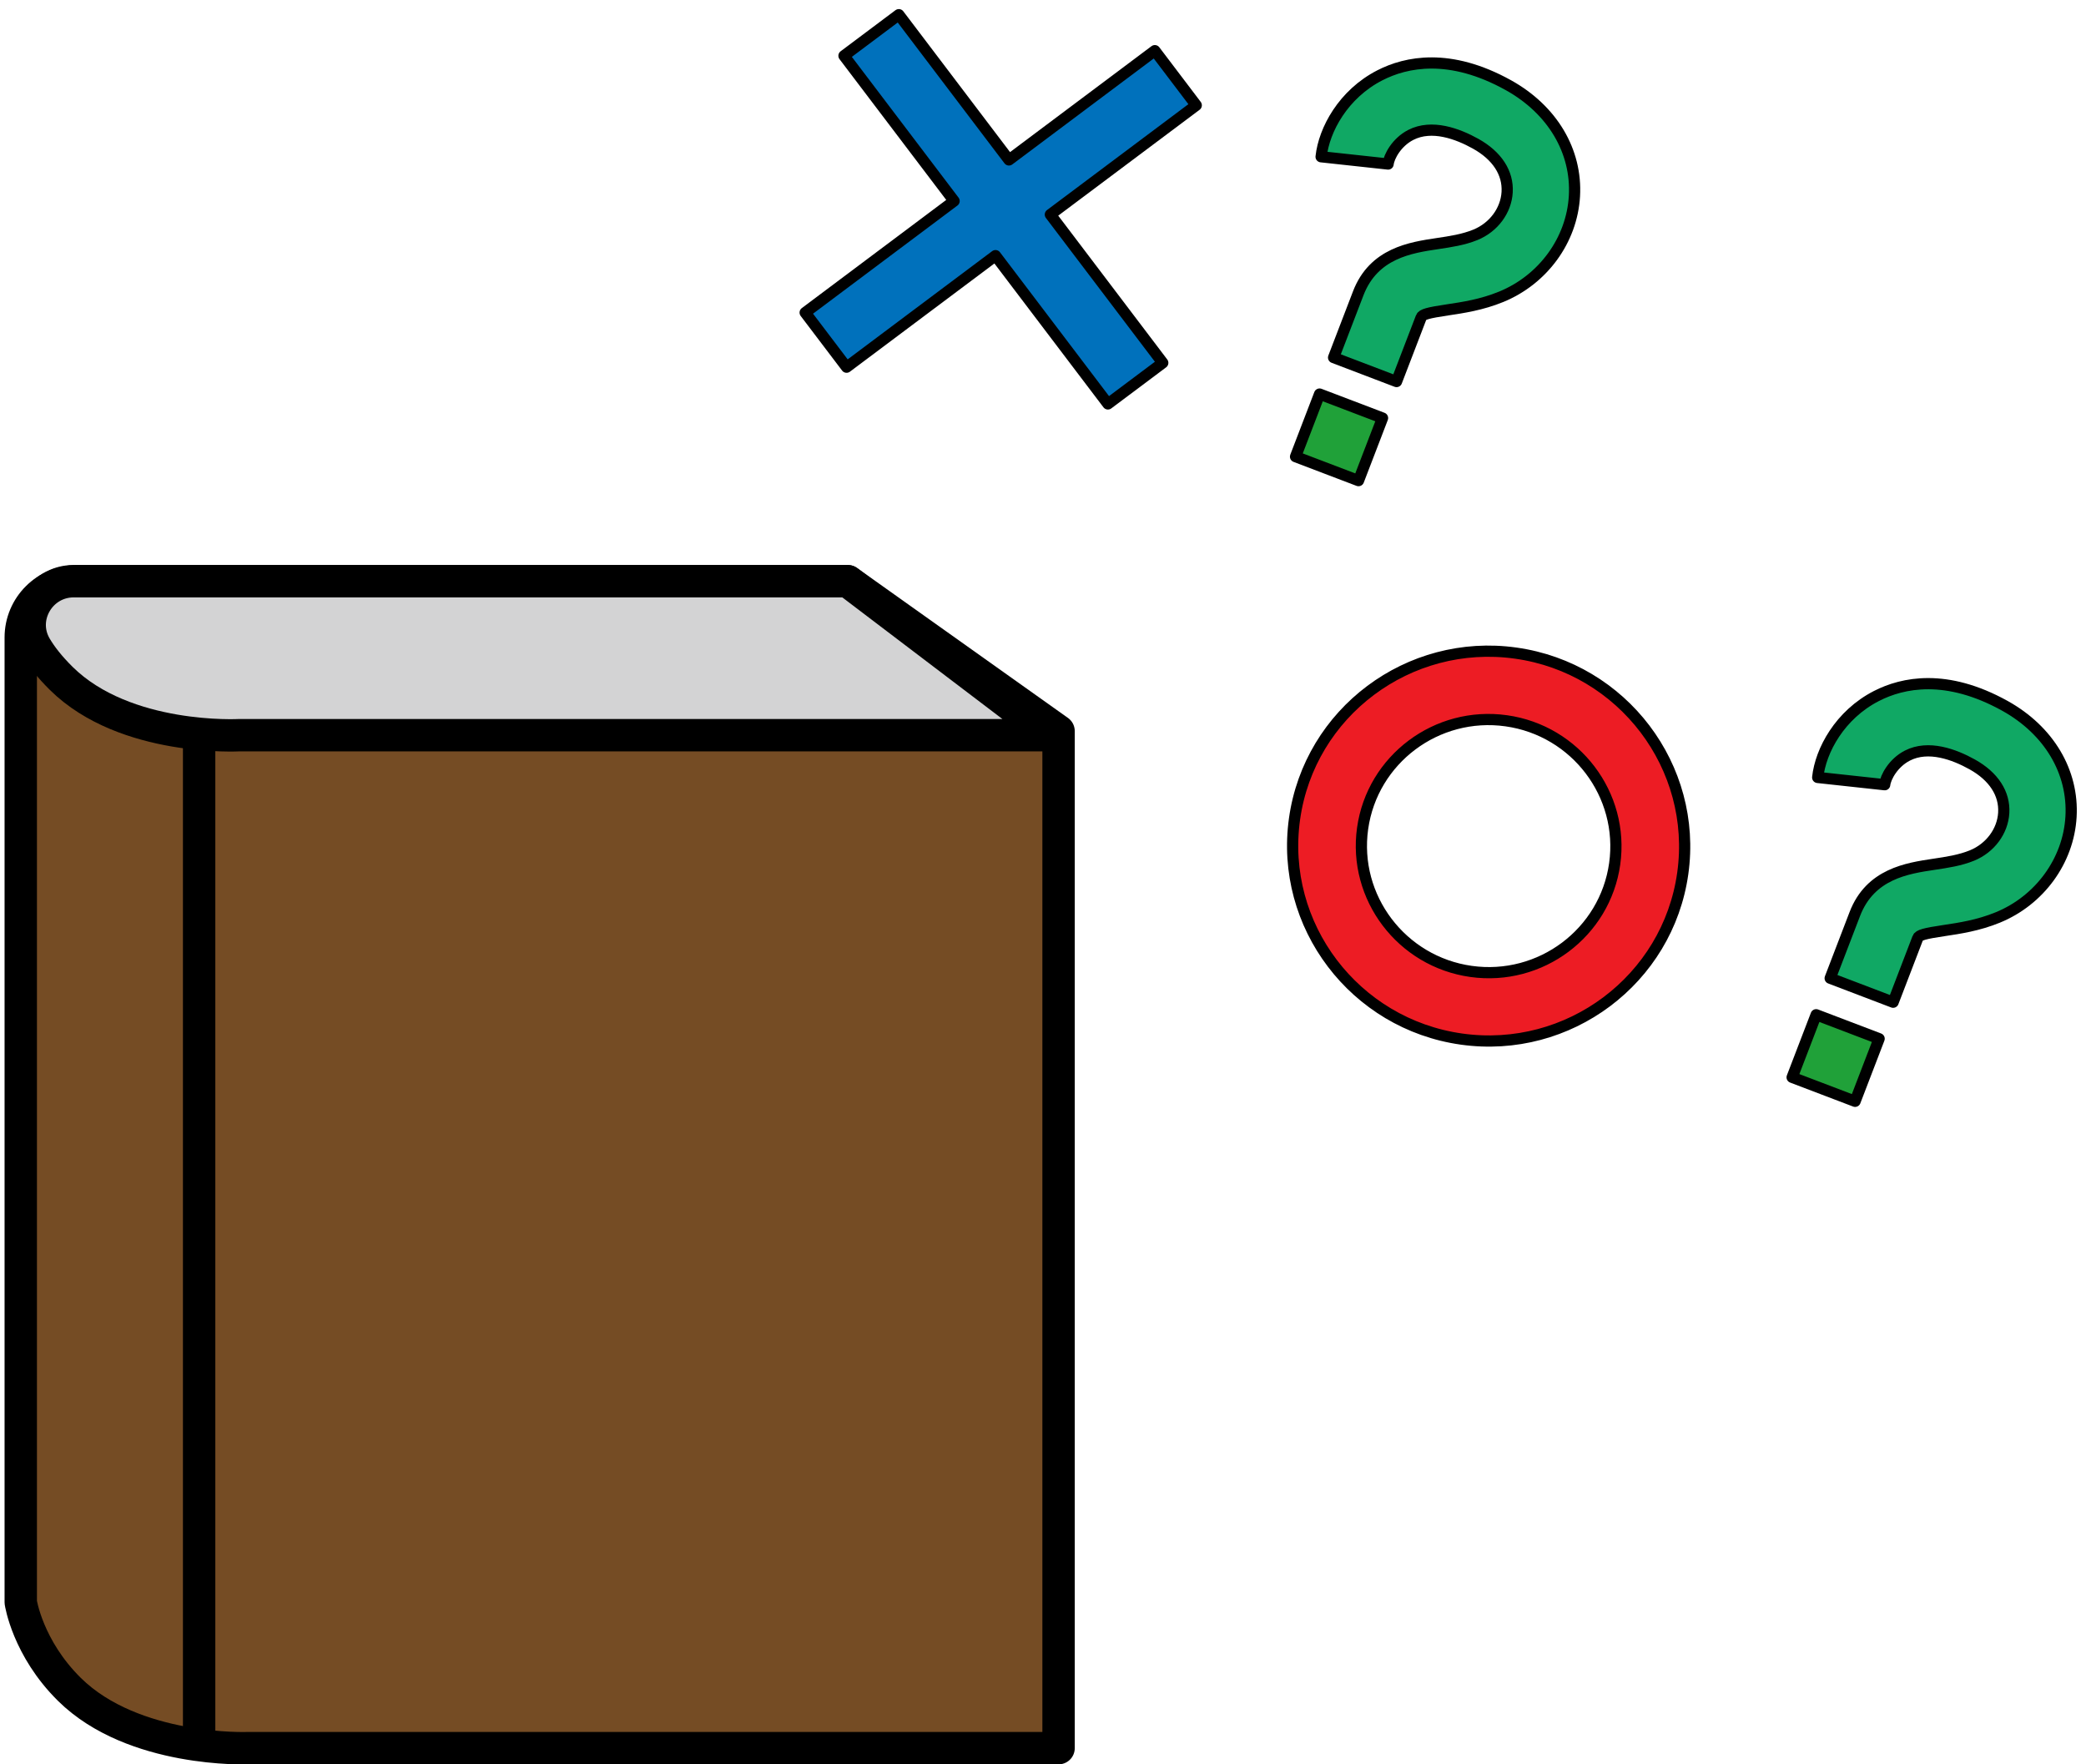
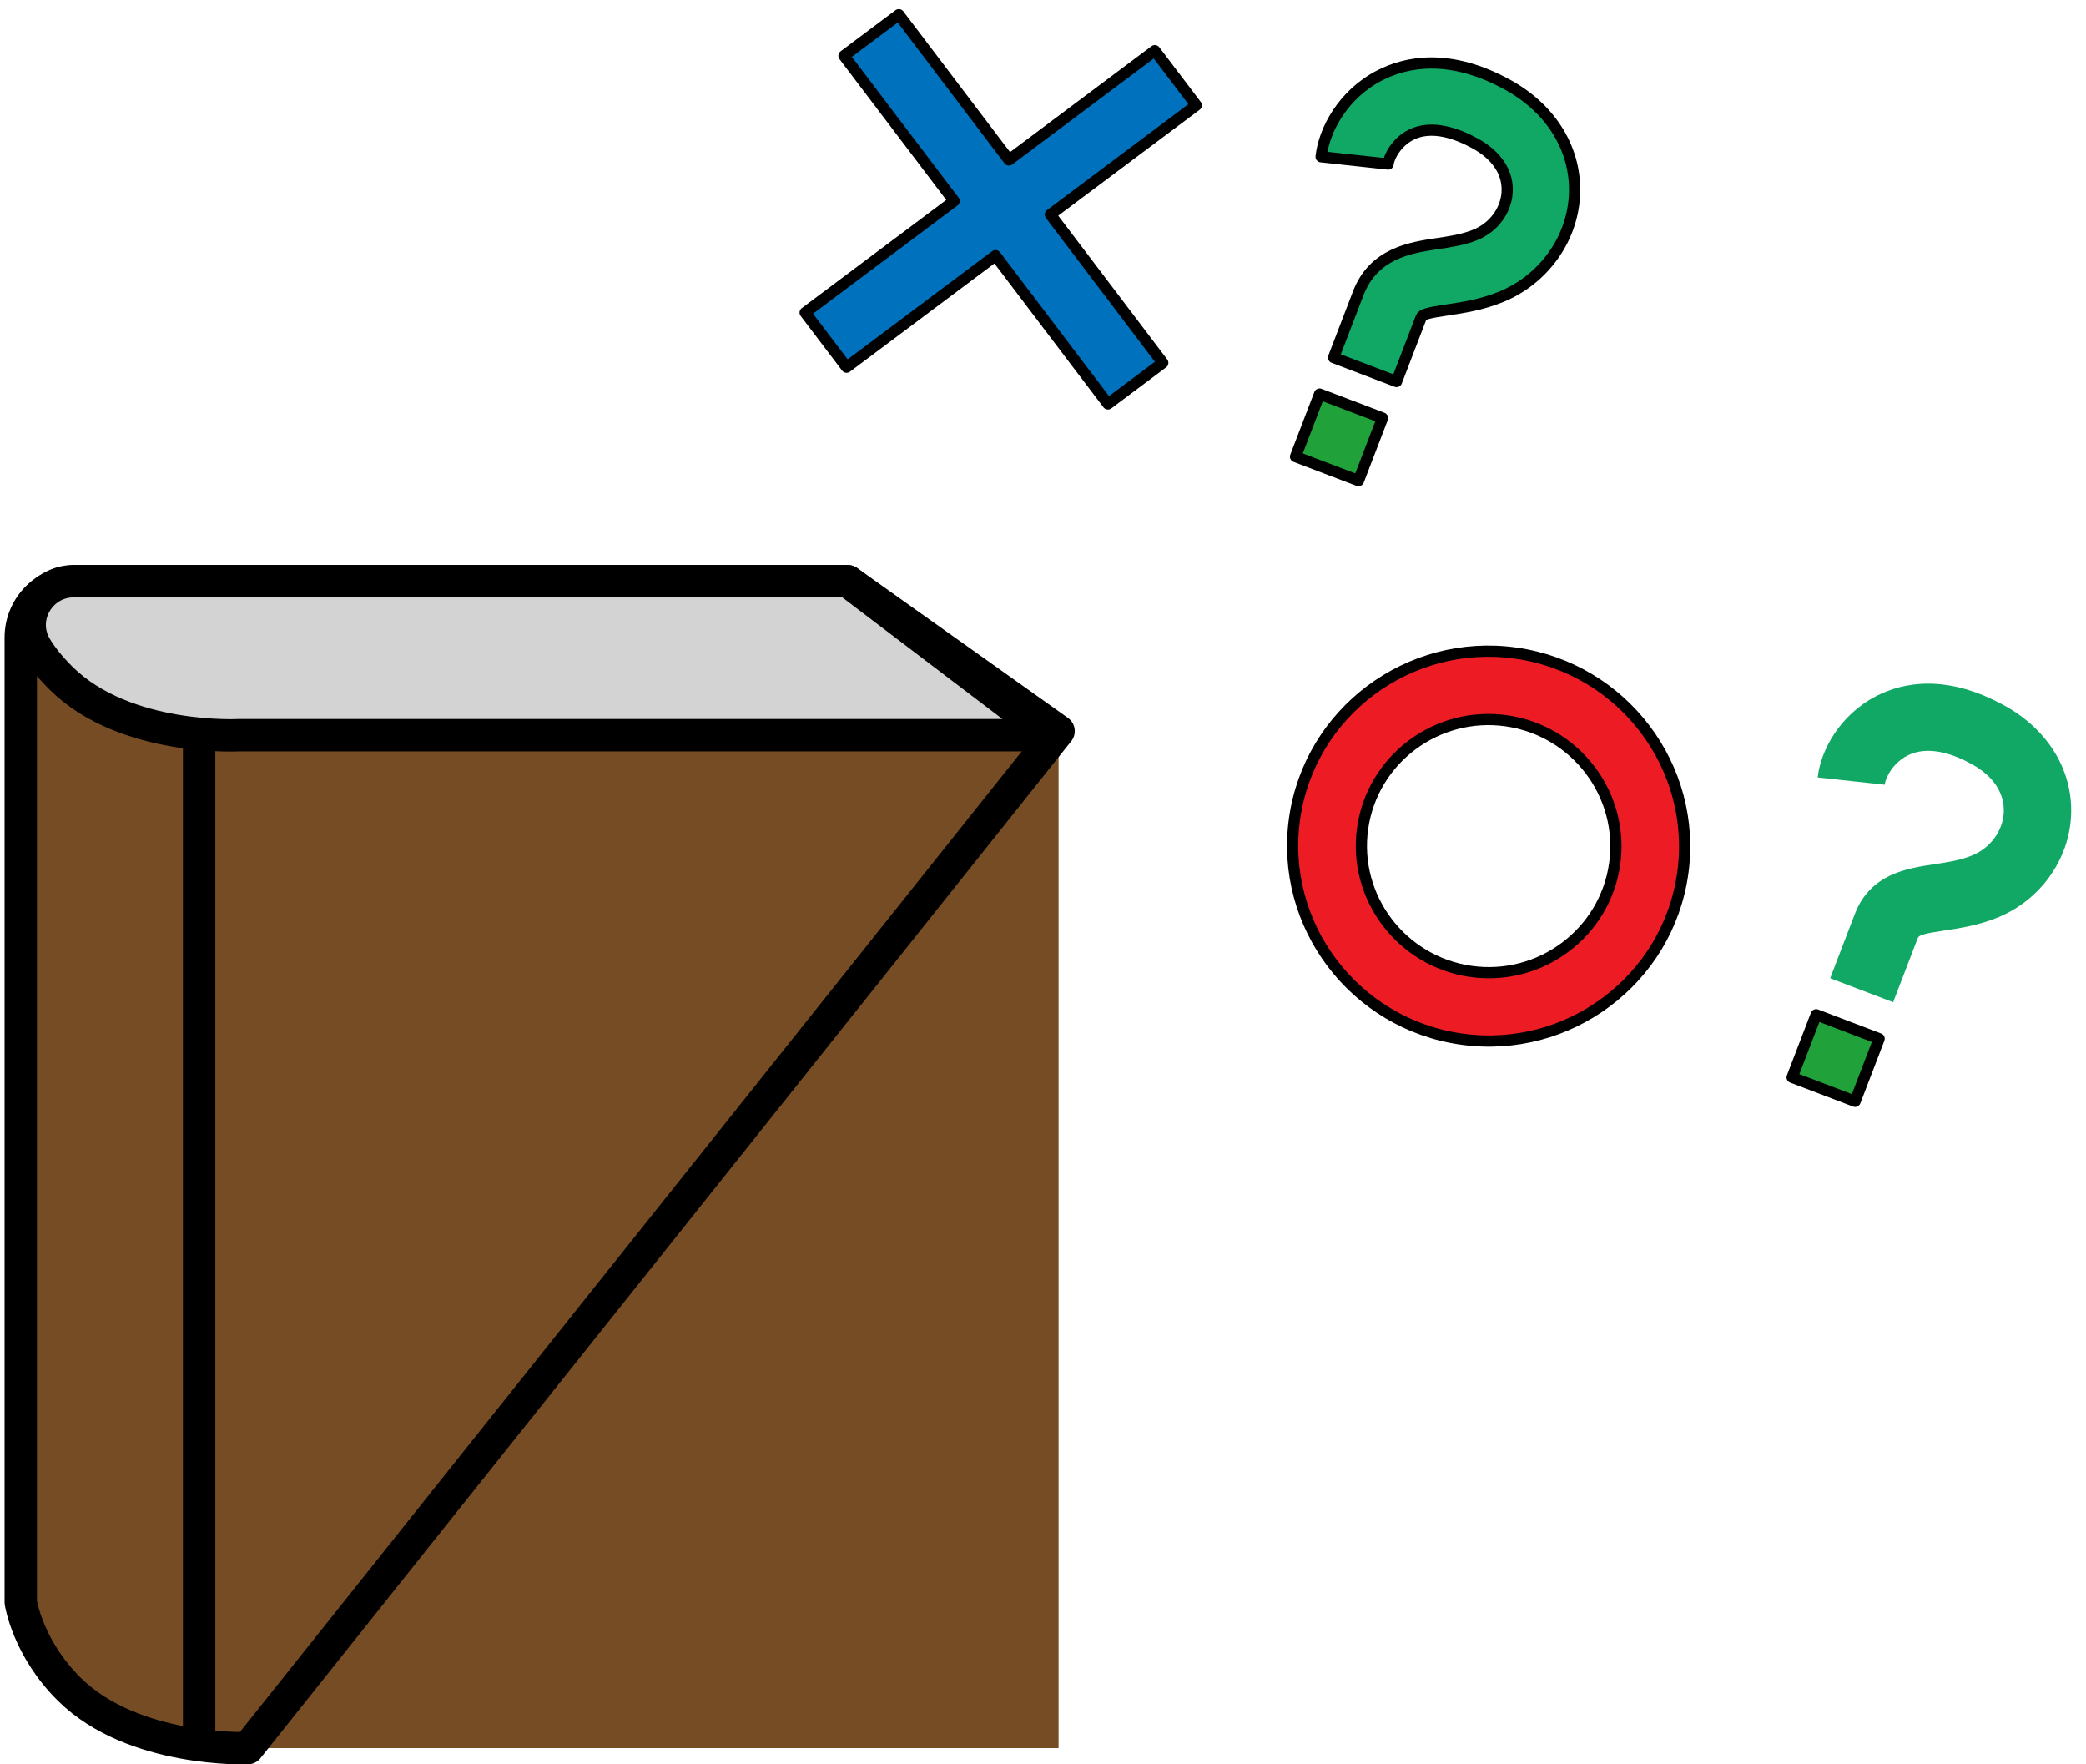
<svg xmlns="http://www.w3.org/2000/svg" width="201px" height="170px" viewBox="0 0 201 170" version="1.1">
  <title>Group 19</title>
  <desc>Created with Sketch.</desc>
  <g id="Page-1" stroke="none" stroke-width="1" fill="none" fill-rule="evenodd">
    <g id="slice-copy" transform="translate(-532, -892)">
      <g id="Group-19" transform="translate(534, 890)">
        <g id="Group-24" transform="translate(136.849, 56.045) rotate(8) translate(-136.849, -56.045) translate(72.849, 8.545)">
          <g id="Group-20" transform="translate(53.484, 55.083)">
            <path d="M18.888,31.183 C12.125,31.183 6.624,25.713 6.624,18.99 C6.624,12.266 12.125,6.796 18.888,6.796 C25.65,6.796 31.152,12.266 31.152,18.99 C31.152,25.713 25.65,31.183 18.888,31.183 M18.888,0.212 C8.473,0.212 -0,8.635 -0,18.99 C-0,29.344 8.473,37.767 18.888,37.767 C29.302,37.767 37.776,29.344 37.776,18.99 C37.776,8.635 29.302,0.212 18.888,0.212" id="Fill-1" fill="#ED1C24" />
            <path d="M18.888,31.183 C12.125,31.183 6.624,25.713 6.624,18.99 C6.624,12.266 12.125,6.796 18.888,6.796 C25.65,6.796 31.152,12.266 31.152,18.99 C31.152,25.713 25.65,31.183 18.888,31.183 Z M18.888,0.212 C8.473,0.212 -0,8.635 -0,18.99 C-0,29.344 8.473,37.767 18.888,37.767 C29.302,37.767 37.776,29.344 37.776,18.99 C37.776,8.635 29.302,0.212 18.888,0.212 Z" id="Stroke-3" stroke="#000000" stroke-width="1.08" stroke-linecap="round" stroke-linejoin="round" />
          </g>
          <g id="Group-23" transform="translate(0, 2.395)">
            <polygon id="Fill-5" fill="#0071BC" points="34.538 4.913 29.854 0.257 17.398 12.64 4.943 0.257 0.26 4.913 12.716 17.296 -0 29.938 4.684 34.593 17.398 21.952 30.114 34.593 34.797 29.938 22.082 17.296" />
            <polygon id="Stroke-7" stroke="#000000" stroke-width="1.08" stroke-linecap="round" stroke-linejoin="round" points="34.538 4.913 29.854 0.257 17.398 12.64 4.943 0.257 0.26 4.913 12.716 17.296 -0 29.938 4.684 34.593 17.398 21.952 30.114 34.593 34.797 29.938 22.082 17.296" />
          </g>
          <g id="Group-22" transform="translate(46.873, 0)">
            <polygon id="Fill-9" fill="#20A139" points="8.18 40.946 1.85 39.502 3.303 33.208 9.634 34.652" />
            <polygon id="Stroke-11" stroke="#000000" stroke-width="1.08" stroke-linecap="round" stroke-linejoin="round" points="8.18 40.946 1.85 39.502 3.303 33.208 9.634 34.652" />
            <path d="M10.481,30.981 L4.151,29.536 L5.641,23.083 C6.576,19.032 10.028,18.012 12.548,17.266 C13.737,16.915 14.965,16.551 16.04,15.924 C17.676,14.969 18.639,13.205 18.495,11.431 C18.343,9.572 17.043,8.079 14.832,7.227 C12.989,6.516 10.399,5.945 8.534,7.258 C7.284,8.138 6.737,9.618 6.76,10.341 L0.268,10.546 C0.184,7.927 1.546,4.266 4.779,1.989 C7.108,0.349 11.147,-1.117 17.181,1.206 C21.705,2.95 24.616,6.578 24.969,10.911 C25.313,15.137 23.1,19.29 19.33,21.492 C17.574,22.517 15.815,23.038 14.4,23.456 C12.541,24.006 12.041,24.226 11.971,24.528 L10.481,30.981 Z" id="Fill-13" fill="#10A864" />
            <path d="M10.481,30.981 L4.151,29.536 L5.641,23.083 C6.576,19.032 10.028,18.012 12.548,17.266 C13.737,16.915 14.965,16.551 16.04,15.924 C17.676,14.969 18.639,13.205 18.495,11.431 C18.343,9.572 17.043,8.079 14.832,7.227 C12.989,6.516 10.399,5.945 8.534,7.258 C7.284,8.138 6.737,9.618 6.76,10.341 L0.268,10.546 C0.184,7.927 1.546,4.266 4.779,1.989 C7.108,0.349 11.147,-1.117 17.181,1.206 C21.705,2.95 24.616,6.578 24.969,10.911 C25.313,15.137 23.1,19.29 19.33,21.492 C17.574,22.517 15.815,23.038 14.4,23.456 C12.541,24.006 12.041,24.226 11.971,24.528 L10.481,30.981 Z" id="Stroke-15" stroke="#000000" stroke-width="1.08" stroke-linecap="round" stroke-linejoin="round" />
          </g>
          <g id="Group-21" transform="translate(102.761, 52.089)">
            <polygon id="Fill-17" fill="#20A139" points="7.999 41.42 1.669 39.976 3.122 33.682 9.453 35.126" />
            <polygon id="Stroke-19" stroke="#000000" stroke-width="1.08" stroke-linecap="round" stroke-linejoin="round" points="7.999 41.42 1.669 39.976 3.122 33.682 9.453 35.126" />
            <path d="M10.3,31.455 L3.97,30.01 L5.46,23.557 C6.395,19.506 9.847,18.486 12.367,17.74 C13.555,17.389 14.784,17.025 15.859,16.398 C17.494,15.443 18.458,13.679 18.314,11.905 C18.162,10.046 16.862,8.553 14.651,7.701 C12.807,6.99 10.218,6.419 8.353,7.732 C7.103,8.612 6.556,10.092 6.579,10.815 L0.087,11.02 C0.003,8.401 1.365,4.74 4.598,2.463 C6.927,0.823 10.965,-0.643 17,1.68 C21.524,3.424 24.435,7.052 24.788,11.385 C25.131,15.611 22.919,19.764 19.149,21.966 C17.393,22.991 15.633,23.512 14.219,23.93 C12.36,24.48 11.86,24.7 11.79,25.002 L10.3,31.455 Z" id="Fill-21" fill="#10A864" />
-             <path d="M10.3,31.455 L3.97,30.01 L5.46,23.557 C6.395,19.506 9.847,18.486 12.367,17.74 C13.555,17.389 14.784,17.025 15.859,16.398 C17.494,15.443 18.458,13.679 18.314,11.905 C18.162,10.046 16.862,8.553 14.651,7.701 C12.807,6.99 10.218,6.419 8.353,7.732 C7.103,8.612 6.556,10.092 6.579,10.815 L0.087,11.02 C0.003,8.401 1.365,4.74 4.598,2.463 C6.927,0.823 10.965,-0.643 17,1.68 C21.524,3.424 24.435,7.052 24.788,11.385 C25.131,15.611 22.919,19.764 19.149,21.966 C17.393,22.991 15.633,23.512 14.219,23.93 C12.36,24.48 11.86,24.7 11.79,25.002 L10.3,31.455 Z" id="Stroke-23" stroke="#000000" stroke-width="1.08" stroke-linecap="round" stroke-linejoin="round" />
          </g>
        </g>
        <g id="Group-13-Copy" transform="translate(0, 58)">
          <path d="M100,14.445 L79.684,0 L5.428,0 C2.431,0 0,2.43 0,5.425 L0,98.384 C0,98.384 0.655,102.795 4.688,106.777 C10.861,112.872 21.875,112.438 21.875,112.438 L100,112.438 L100,14.445 Z" id="Fill-1" fill="#754C24" />
-           <path d="M100,14.445 L79.684,0 L5.428,0 C2.431,0 0,2.43 0,5.425 L0,98.384 C0,98.384 0.655,102.795 4.688,106.777 C10.861,112.872 21.875,112.438 21.875,112.438 L100,112.438 L100,14.445 Z" id="Stroke-3" stroke="#000000" stroke-width="3.12" stroke-linejoin="round" />
+           <path d="M100,14.445 L79.684,0 L5.428,0 C2.431,0 0,2.43 0,5.425 L0,98.384 C0,98.384 0.655,102.795 4.688,106.777 C10.861,112.872 21.875,112.438 21.875,112.438 L100,14.445 Z" id="Stroke-3" stroke="#000000" stroke-width="3.12" stroke-linejoin="round" />
          <path d="M99.219,14.836 L21.094,14.836 C21.094,14.836 10.08,15.465 3.906,9.37 C2.78,8.258 1.988,7.241 1.444,6.322 C-0.209,3.526 1.853,0 5.1,0 L79.688,0 L99.219,14.836 Z" id="Fill-5" fill="#D3D3D4" />
          <path d="M99.219,14.836 L21.094,14.836 C21.094,14.836 10.08,15.465 3.906,9.37 C2.78,8.258 1.988,7.241 1.444,6.322 C-0.209,3.526 1.853,0 5.1,0 L79.688,0 L99.219,14.836 Z" id="Stroke-7" stroke="#000000" stroke-width="3.12" stroke-linejoin="round" />
          <g id="Group-12" transform="translate(15.625, 14.062)">
            <path d="M1.562,1.555 L1.562,96.815" id="Fill-9" fill="#754C24" />
            <path d="M1.562,1.555 L1.562,96.815" id="Stroke-11" stroke="#000000" stroke-width="3.12" stroke-linejoin="round" />
          </g>
        </g>
      </g>
    </g>
  </g>
</svg>